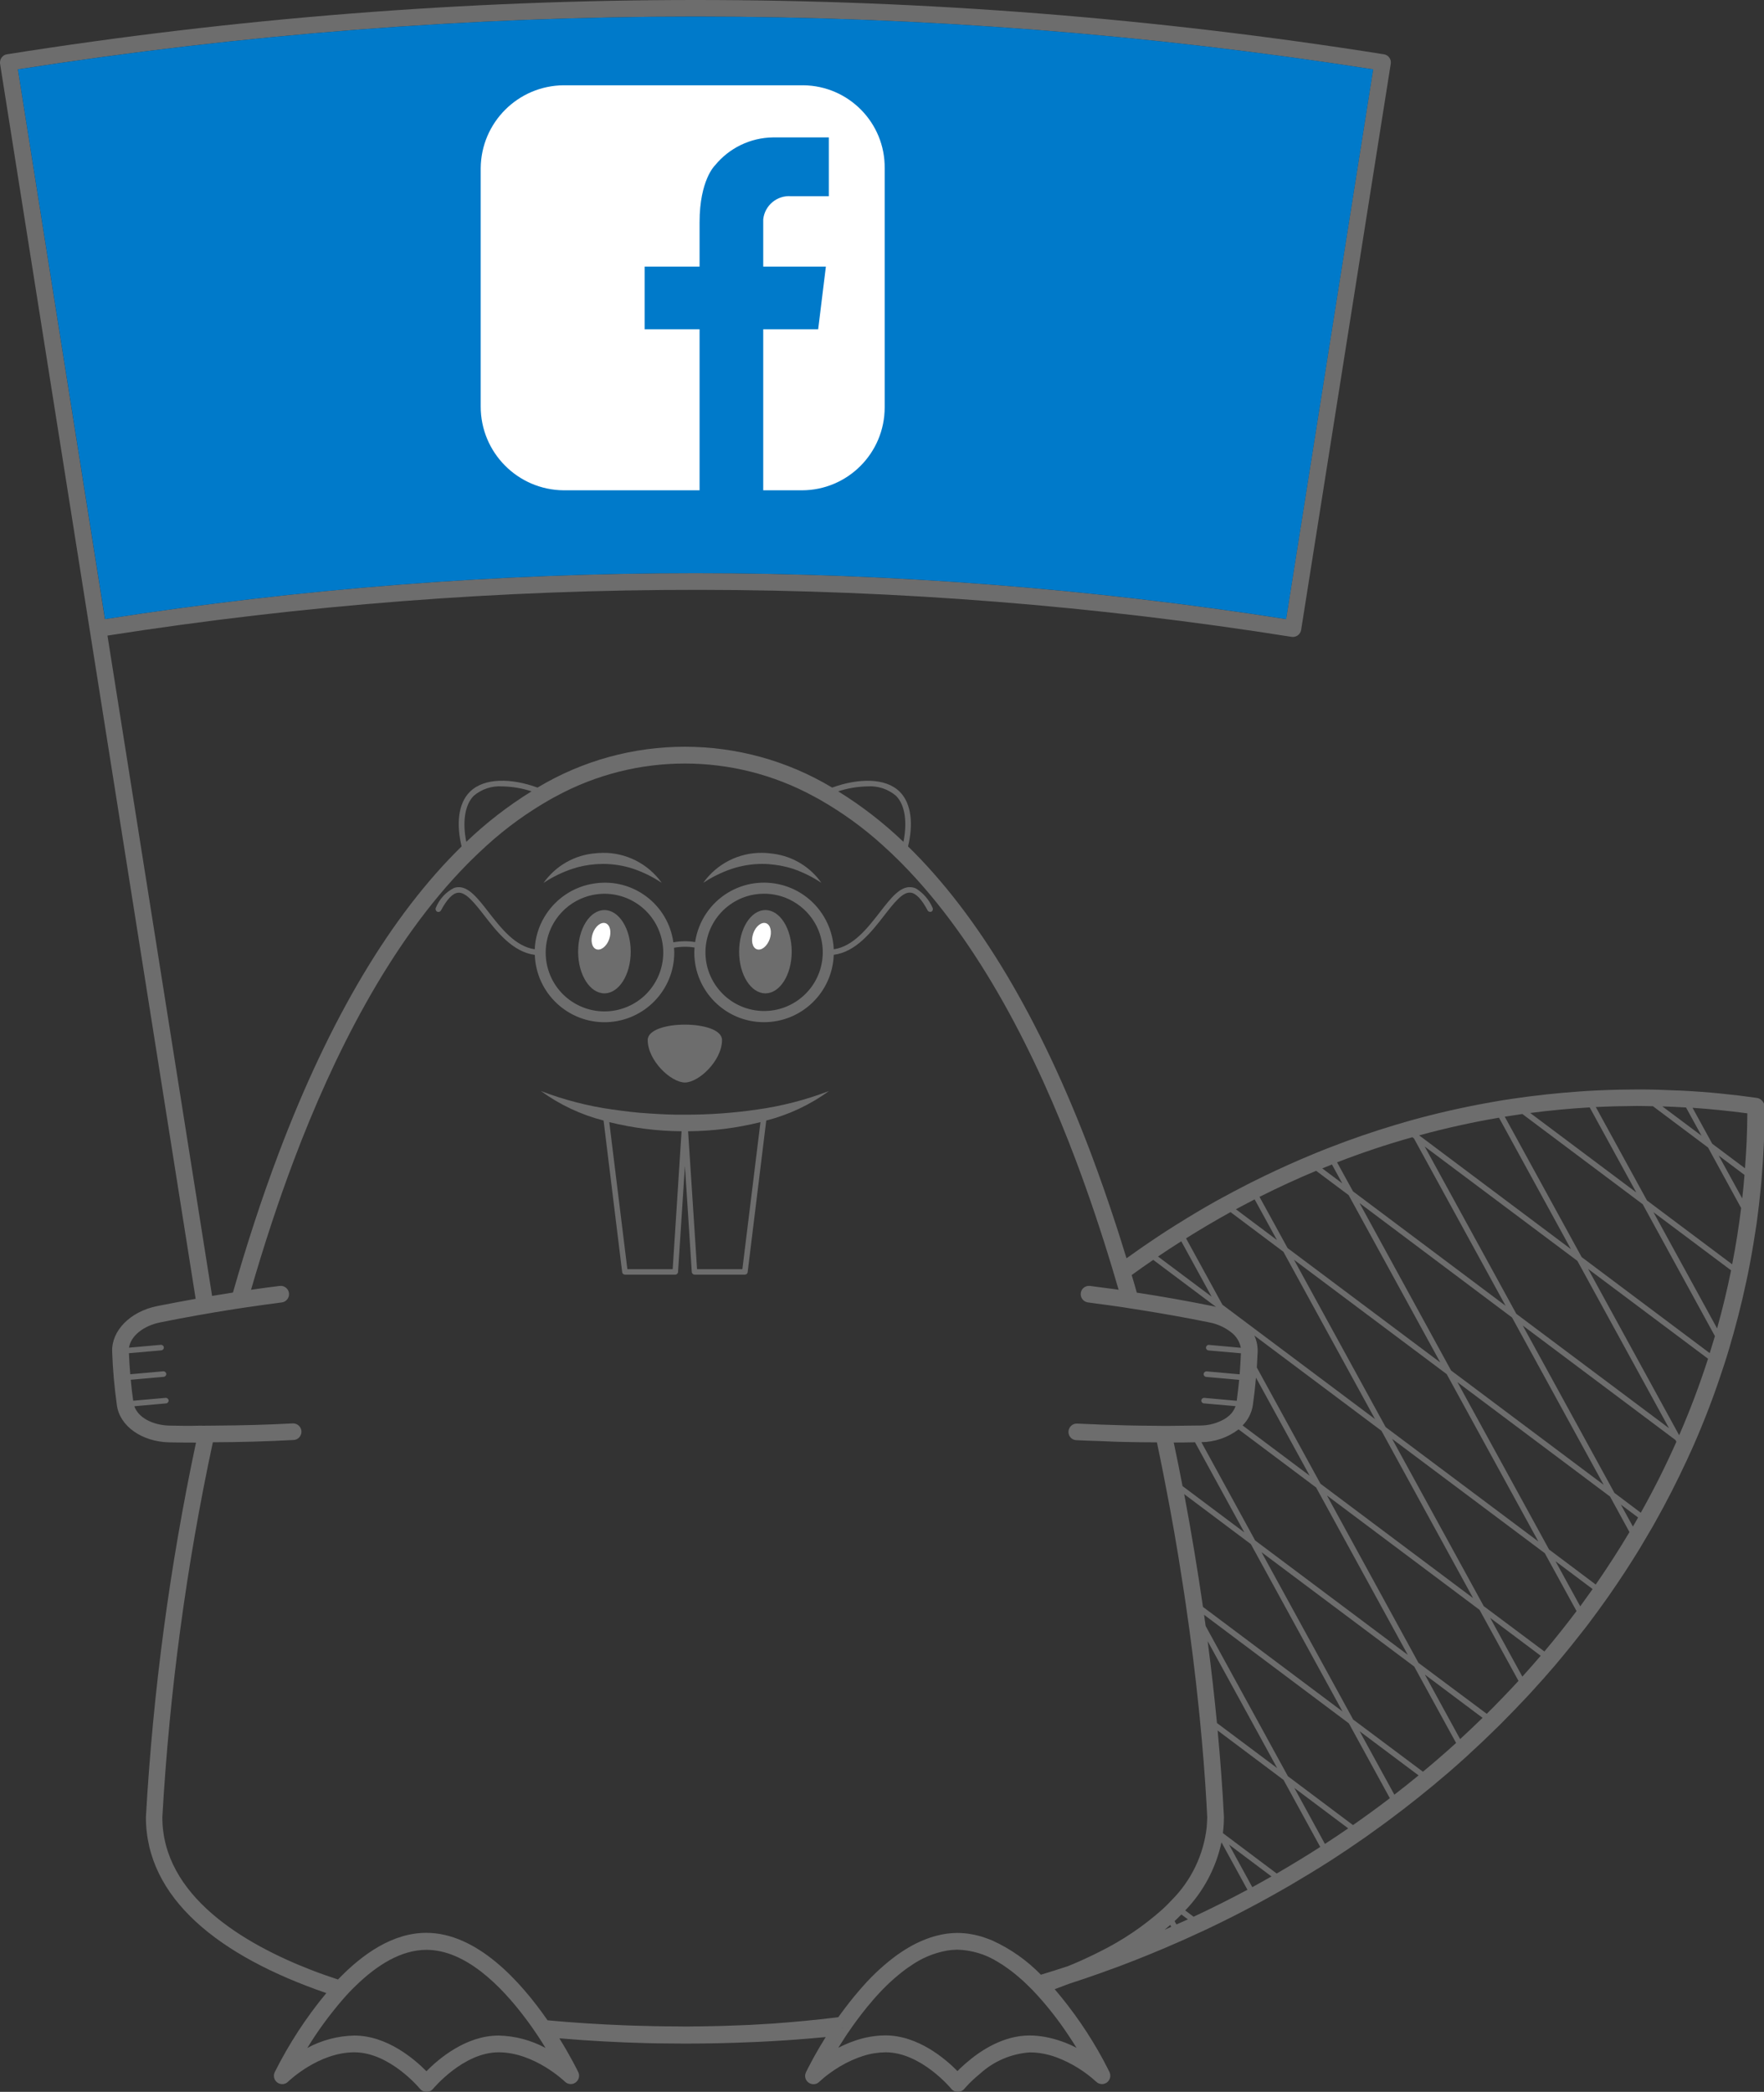
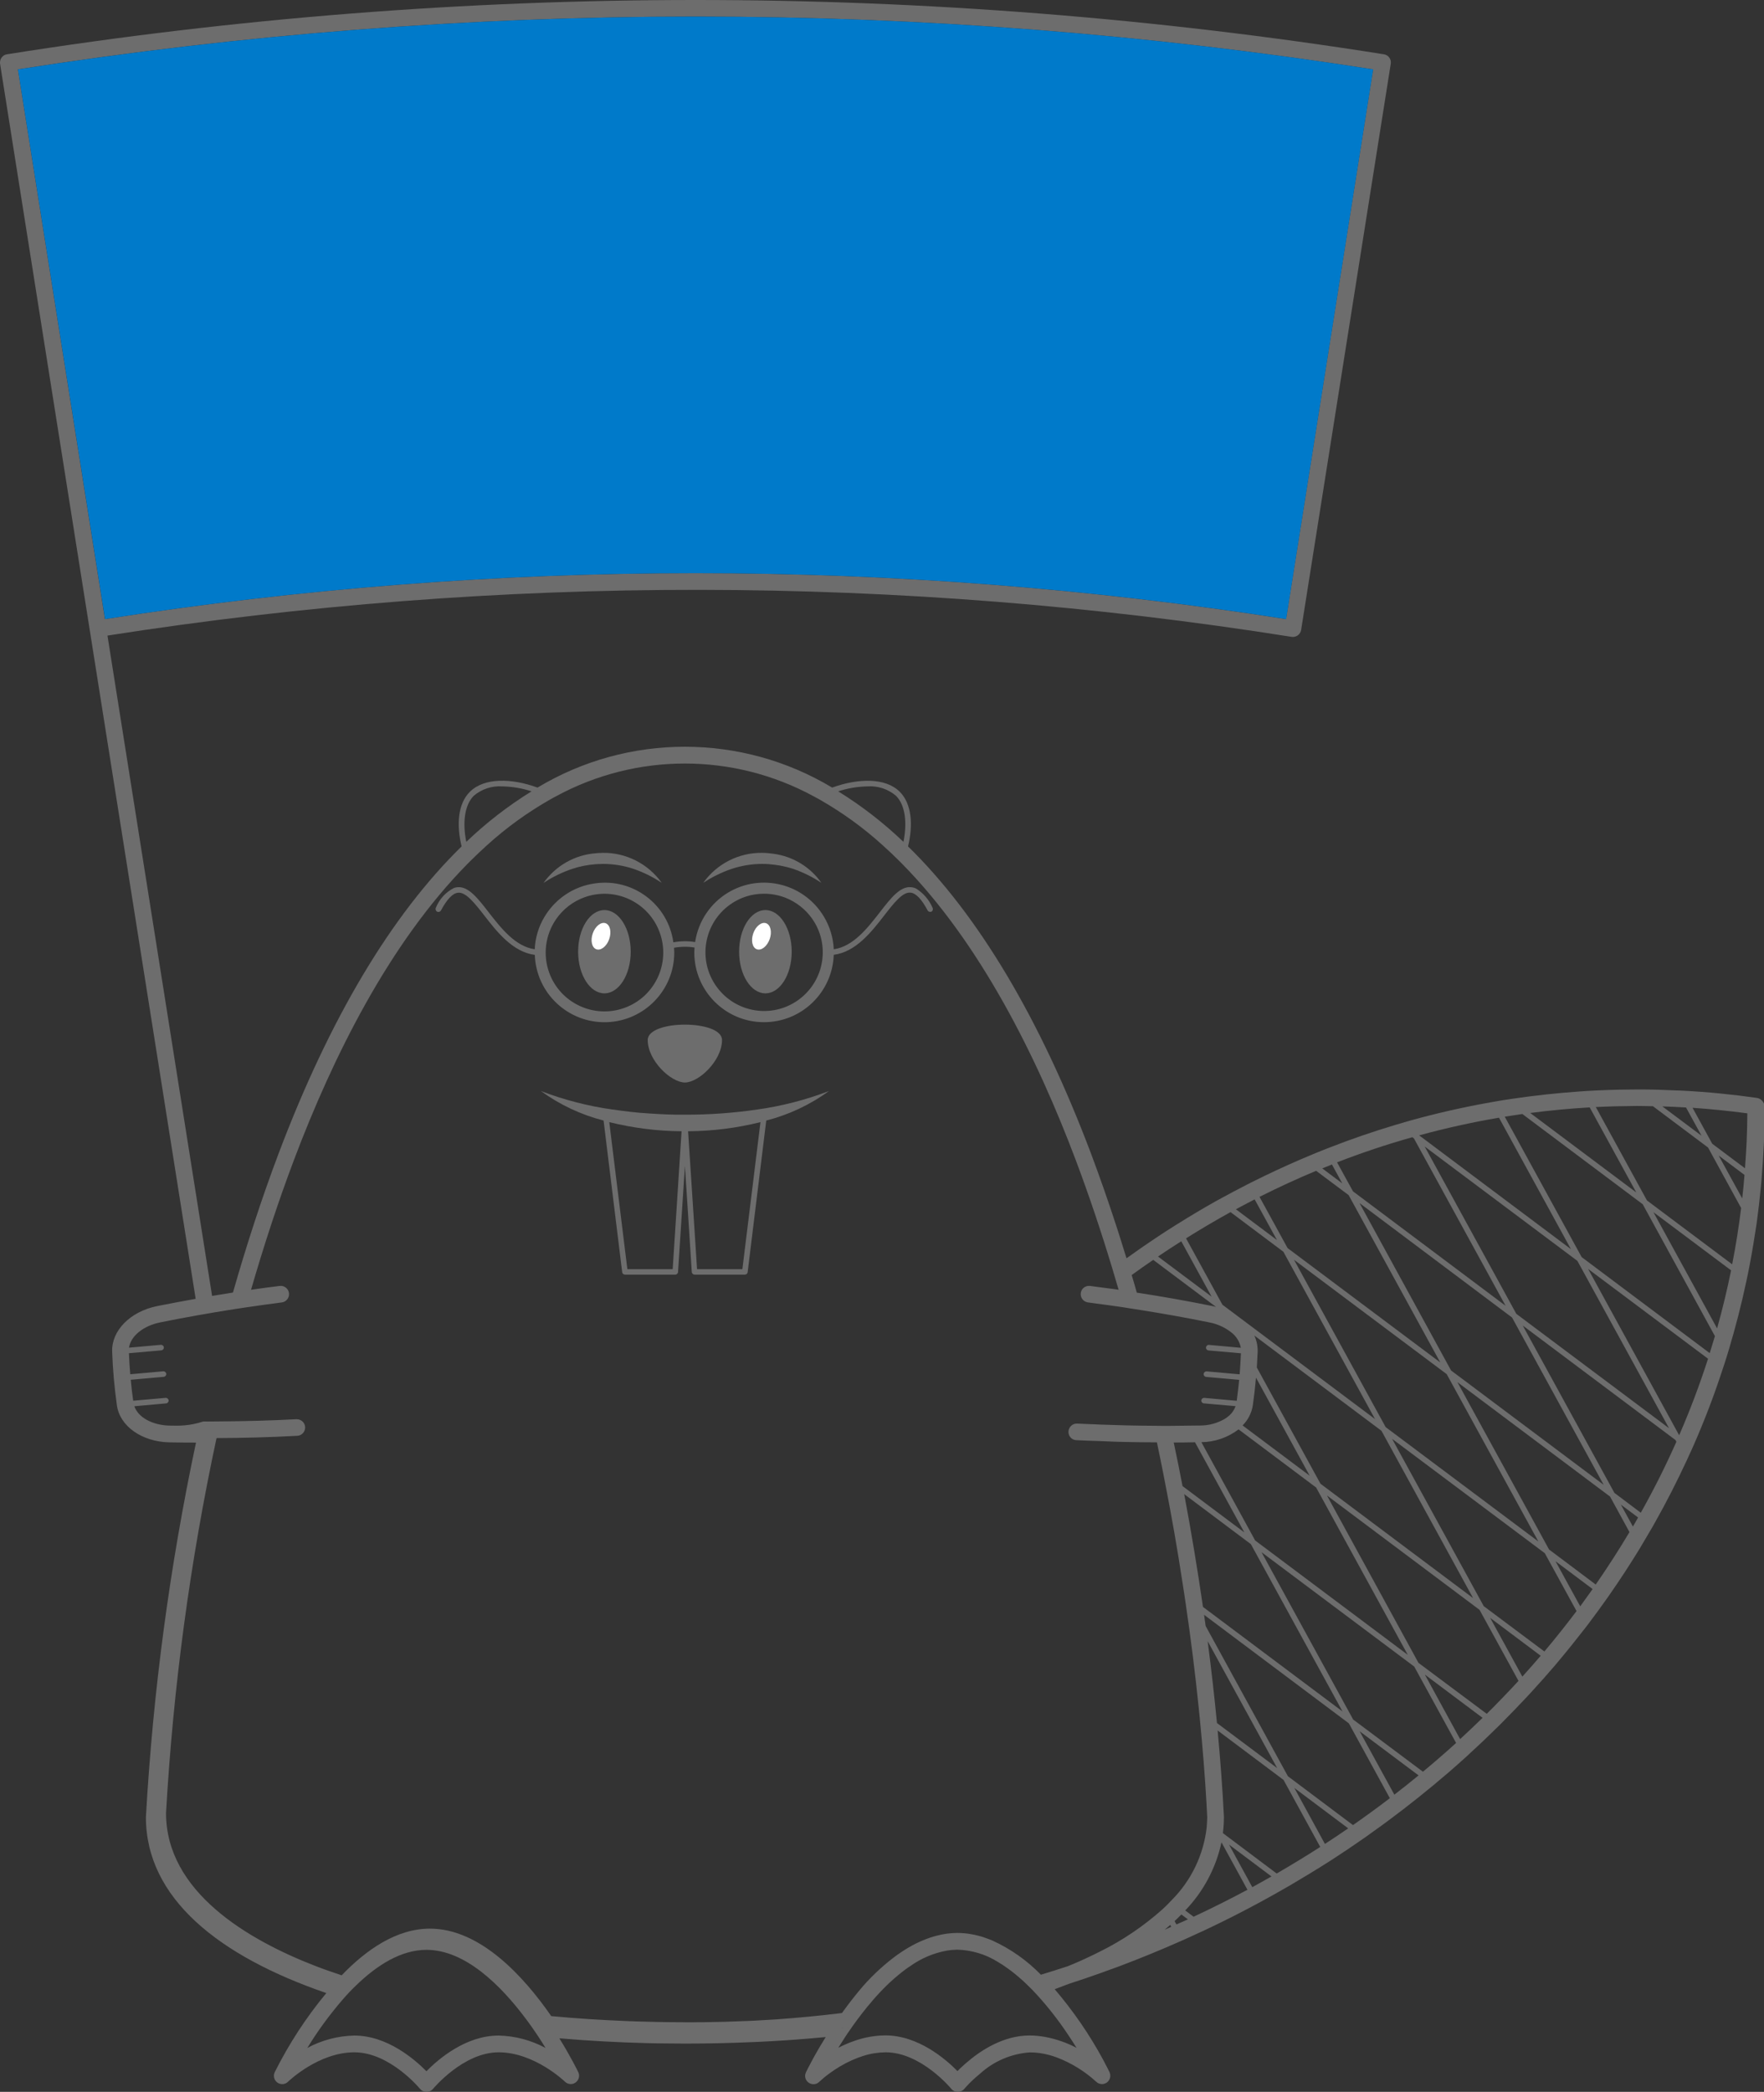
<svg xmlns="http://www.w3.org/2000/svg" version="1.1" id="Layer_1" x="0px" y="0px" viewBox="0 0 210.6 249.67" style="enable-background:new 0 0 210.6 249.67;" xml:space="preserve">
  <rect x="0" y="0" width="210.6" height="249.67" fill="#333333" stroke="none" />
  <style type="text/css">
	.st0{fill:#6D6D6D;}
	.st1{fill:#FFFFFF;}
	.st2{fill:#007ACA;}
</style>
  <g id="Group_1644" transform="translate(-1389 -2765)">
    <g id="Group_1643" transform="translate(1389 2765)">
      <g id="Group_1642" transform="translate(0 0)">
-         <path id="Path_9008" class="st0" d="M209.75,131.04c-2.93-0.42-5.87-0.71-8.8-0.86c-0.26-0.02-0.52-0.02-0.77-0.03     c-1.48-0.07-2.95-0.12-4.43-0.12c-0.36,0-0.73,0.01-1.09,0.01c-1.73,0.01-3.47,0.07-5.2,0.17c-0.24,0.02-0.48,0.03-0.73,0.05     c-2.78,0.19-5.55,0.49-8.3,0.9c-0.31,0.05-0.61,0.09-0.92,0.14s-0.59,0.1-0.88,0.15c-0.23,0.04-0.46,0.08-0.69,0.12     c-3.21,0.57-6.4,1.29-9.56,2.17c-0.22,0.06-0.44,0.12-0.65,0.19c-0.1,0.03-0.21,0.06-0.31,0.09c-0.26,0.08-0.53,0.16-0.79,0.23     c-2.68,0.8-5.34,1.71-7.96,2.74c-0.21,0.08-0.42,0.16-0.62,0.24c-0.68,0.27-1.36,0.55-2.04,0.84c-0.24,0.1-0.47,0.2-0.71,0.3     c-1.98,0.85-3.94,1.77-5.88,2.74c-0.2,0.1-0.39,0.2-0.59,0.3c-1.02,0.52-2.03,1.06-3.04,1.61c-0.21,0.12-0.43,0.23-0.64,0.35     c-1.52,0.85-3.03,1.75-4.53,2.69c-0.19,0.12-0.38,0.23-0.56,0.35c-1.18,0.74-2.34,1.52-3.5,2.31l-0.57,0.4     c-0.5,0.35-1,0.7-1.5,1.06c-0.29-0.95-0.59-1.9-0.89-2.85c-0.12-0.36-0.23-0.72-0.35-1.08c-0.94-2.88-1.93-5.73-2.98-8.52     c-6.12-16.22-13.49-28.53-21.86-36.71c0.62-2.58,0.44-5.08-0.98-6.51c-1.71-1.72-4.99-1.63-8.08-0.51     c-10.83-6.5-24.36-6.5-35.18,0c-3.09-1.13-6.36-1.21-8.08,0.51c-1.43,1.42-1.61,3.93-0.98,6.51     c-8.37,8.18-15.74,20.48-21.87,36.71c-2.02,5.36-3.82,10.91-5.43,16.54c-0.83,0.13-1.66,0.26-2.49,0.4L12.83,75.86     c46.84-7.33,94.54-7.28,141.37,0.15c0.05,0.01,0.1,0.01,0.16,0.01c0.49,0,0.9-0.36,0.98-0.84l10.7-67.57     c0.09-0.54-0.28-1.05-0.82-1.13c0,0,0,0,0,0c-54.45-8.64-109.92-8.64-164.38,0C0.77,6.49,0.7,6.51,0.64,6.53     C0.6,6.54,0.57,6.56,0.53,6.58C0.51,6.59,0.49,6.6,0.47,6.61C0.43,6.64,0.4,6.66,0.37,6.69C0.35,6.71,0.33,6.72,0.32,6.73     c-0.03,0.03-0.06,0.06-0.09,0.1C0.22,6.85,0.2,6.86,0.19,6.88S0.17,6.91,0.16,6.92C0.14,6.96,0.11,7,0.09,7.04     C0.08,7.06,0.08,7.08,0.07,7.09C0.05,7.14,0.04,7.18,0.03,7.22C0.02,7.25,0.02,7.27,0.02,7.29C0.01,7.33,0,7.37,0,7.42     c0,0.07,0,0.13,0.01,0.2l23.35,147.4c-1.54,0.28-3.09,0.56-4.62,0.87c-3.19,0.65-5.44,2.93-5.35,5.43     c0.04,1.15,0.11,2.2,0.2,3.22s0.21,2.08,0.37,3.21c0.35,2.47,2.97,4.32,6.23,4.4c1.07,0.02,2.14,0.03,3.21,0.03     c-3.13,14.73-5.13,29.67-5.98,44.7c0,9.68,8.7,16.59,21.54,21c-2.41,2.9-4.47,6.07-6.16,9.44c-0.24,0.49-0.03,1.09,0.46,1.33     c0.38,0.18,0.83,0.11,1.13-0.19c0.04-0.04,3.62-3.51,7.92-3.51c4.22,0,7.81,4.32,7.84,4.37c0.35,0.42,0.98,0.48,1.41,0.13     c0.05-0.04,0.09-0.08,0.13-0.13c0.04-0.04,3.62-4.37,7.84-4.37c4.27,0,7.87,3.46,7.92,3.51c0.39,0.38,1.02,0.38,1.4-0.02     c0.29-0.3,0.37-0.75,0.19-1.12c-0.1-0.21-0.91-1.86-2.26-4.04c3.49,0.3,7.05,0.49,10.62,0.58c0.35,0.01,0.7,0.02,1.06,0.02h0.08     l0.68,0.01c0.86,0.01,1.71,0.02,2.57,0.02c2.7,0,5.41-0.06,8.09-0.18l0.74-0.03c1.05-0.05,2.11-0.11,3.15-0.18     c0.34-0.02,0.67-0.05,1.01-0.07c1.27-0.09,2.54-0.2,3.8-0.32c-0.51,0.82-0.95,1.56-1.3,2.19c-0.12,0.21-0.22,0.4-0.32,0.59     c-0.43,0.79-0.69,1.32-0.74,1.43c-0.24,0.49-0.03,1.09,0.47,1.32c0.38,0.18,0.83,0.11,1.12-0.19c0.39-0.36,0.8-0.7,1.23-1.01     c0.18-0.13,0.36-0.26,0.57-0.4c0.88-0.59,1.82-1.08,2.81-1.46c0.21-0.08,0.42-0.15,0.64-0.22c0.87-0.28,1.77-0.42,2.68-0.43     c4.22,0,7.81,4.32,7.84,4.37c0.35,0.42,0.98,0.48,1.41,0.13c0.05-0.04,0.09-0.08,0.13-0.13c0.01-0.01,0.2-0.24,0.53-0.58     c0.14-0.15,0.3-0.3,0.49-0.48c0.11-0.11,0.23-0.22,0.36-0.33c0.16-0.14,0.33-0.29,0.52-0.44c1.64-1.49,3.74-2.38,5.94-2.53     c0.77,0,1.54,0.11,2.29,0.31c0.31,0.08,0.62,0.18,0.91,0.29c1.74,0.66,3.34,1.65,4.71,2.9c0.39,0.38,1.02,0.38,1.4-0.01     c0.29-0.3,0.37-0.75,0.19-1.13l-0.03-0.07c-0.09-0.18-0.33-0.66-0.7-1.36c-1.63-3.02-3.58-5.86-5.81-8.47     c0.57-0.21,1.13-0.42,1.69-0.64c1.27-0.41,2.54-0.84,3.8-1.29c0.21-0.08,0.42-0.16,0.63-0.23c0.28-0.1,0.55-0.2,0.83-0.3     c0.25-0.09,0.49-0.18,0.74-0.27c2.45-0.92,4.86-1.91,7.24-2.96l0.61-0.27c0.74-0.33,1.47-0.67,2.21-1.01l0.68-0.32     c1.89-0.9,3.75-1.84,5.59-2.83c0.19-0.1,0.39-0.2,0.58-0.31c1.03-0.56,2.05-1.13,3.07-1.72c0.21-0.12,0.41-0.24,0.62-0.36     c1.5-0.88,2.98-1.78,4.44-2.71c0.19-0.12,0.37-0.24,0.56-0.36c1.18-0.76,2.34-1.55,3.49-2.35c0.19-0.13,0.39-0.26,0.57-0.4     c1.25-0.88,2.48-1.78,3.69-2.71c0.18-0.14,0.35-0.27,0.53-0.4c1.2-0.92,2.39-1.87,3.56-2.84c0.18-0.14,0.35-0.29,0.52-0.44     c0.44-0.37,0.88-0.73,1.31-1.1c0.67-0.58,1.34-1.17,1.99-1.76c0.17-0.15,0.34-0.3,0.5-0.46c1.13-1.03,2.23-2.07,3.3-3.13     c0.16-0.16,0.32-0.31,0.48-0.47c1.09-1.09,2.15-2.19,3.19-3.3c0.16-0.17,0.32-0.34,0.47-0.51c0.95-1.03,1.88-2.08,2.78-3.13     c0.14-0.17,0.28-0.34,0.43-0.51c1.13-1.35,2.23-2.72,3.3-4.1c0.15-0.19,0.29-0.39,0.44-0.58c0.69-0.92,1.37-1.84,2.03-2.78     c0.13-0.18,0.26-0.36,0.38-0.54c1.24-1.78,2.42-3.59,3.55-5.43c0.13-0.22,0.26-0.44,0.39-0.66c0.38-0.63,0.75-1.26,1.12-1.9     c0.11-0.19,0.22-0.39,0.33-0.58c1.39-2.46,2.66-4.96,3.84-7.5c0.11-0.25,0.23-0.5,0.34-0.75c0.05-0.1,0.09-0.2,0.14-0.3     c0.09-0.21,0.19-0.41,0.28-0.62c1.32-3,2.49-6.05,3.5-9.16c0.07-0.22,0.15-0.44,0.22-0.66c0.09-0.28,0.18-0.57,0.27-0.85     c0.09-0.3,0.18-0.59,0.27-0.89c0.8-2.67,1.49-5.36,2.07-8.09c0.05-0.24,0.1-0.47,0.15-0.71c0.35-1.7,0.65-3.4,0.91-5.12     c0.05-0.36,0.11-0.72,0.17-1.08c0.2-1.46,0.37-2.93,0.51-4.4c0.03-0.26,0.05-0.51,0.07-0.77c0.25-2.92,0.38-5.87,0.39-8.83     C210.61,131.54,210.25,131.11,209.75,131.04z M163.93,8.28l-10.39,65.61c-46.72-7.31-94.29-7.31-141.01,0L2.14,8.28     C55.74-0.12,110.33-0.12,163.93,8.28z M208.33,139.44l-3.91-2.93l-2.35-4.29c2.18,0.15,4.36,0.37,6.54,0.66     C208.6,135.08,208.5,137.27,208.33,139.44L208.33,139.44z M208,143.04l-2.81-5.12l3.08,2.31     C208.2,141.17,208.11,142.1,208,143.04L208,143.04z M139.05,230.32c0.23-0.19,0.45-0.38,0.66-0.57l0.12,0.22     C139.58,230.08,139.32,230.2,139.05,230.32L139.05,230.32z M140.23,229.29c0.28-0.26,0.55-0.52,0.81-0.79l0.78,0.58     c-0.45,0.21-0.91,0.41-1.37,0.61L140.23,229.29z M141.5,228.02c2.17-2.25,3.67-5.07,4.33-8.13l3.1,5.66     c-2.11,1.13-4.25,2.2-6.43,3.22L141.5,228.02z M146.73,220.16l5.07,3.8c-0.76,0.43-1.52,0.86-2.29,1.28L146.73,220.16z      M146,218.79c0.08-0.64,0.12-1.28,0.12-1.92c0-0.02,0-0.03,0-0.05c-0.16-3.19-0.41-6.63-0.75-10.28l7.87,5.9l4.38,8     c-1.71,1.1-3.44,2.15-5.2,3.17L146,218.79z M145.29,205.65c-0.3-3.13-0.67-6.39-1.11-9.77l8.3,15.15L145.29,205.65z      M154.53,213.4l6.43,4.82c-0.92,0.63-1.84,1.25-2.78,1.86L154.53,213.4z M153.76,212l-9.82-17.93c-0.06-0.45-0.12-0.89-0.19-1.34     l17.29,12.96l4.89,8.93c-1.44,1.1-2.91,2.17-4.4,3.21L153.76,212z M143.62,191.79c-0.63-4.36-1.38-8.87-2.24-13.46l7.96,5.97     l10.94,19.97L143.62,191.79z M162.32,206.63l7.04,5.27c-0.95,0.78-1.91,1.55-2.89,2.3L162.32,206.63z M161.55,205.23     l-10.94-19.97l18.23,13.65l5,9.12c-0.76,0.69-1.53,1.37-2.31,2.04c-0.54,0.47-1.1,0.93-1.65,1.39L161.55,205.23z M170.11,199.87     l6.89,5.16c-0.88,0.86-1.77,1.7-2.68,2.54L170.11,199.87z M169.35,198.47l-10.93-19.98l18.22,13.65l4.65,8.48     c-1.23,1.33-2.49,2.64-3.79,3.93L169.35,198.47z M188.32,150.49l10.94,19.97l-18.23-13.65l-10.94-19.97L188.32,150.49z      M169.43,135.51c3.15-0.86,6.32-1.56,9.53-2.11l8.59,15.69L169.43,135.51z M168.81,135.88l10.94,19.97l-18.22-13.66l-1.9-3.46     c2.96-1.15,5.96-2.15,8.99-3L168.81,135.88z M180.52,157.25l10.94,19.97l-18.22-13.65l-10.93-19.98L180.52,157.25z      M160.25,141.24l-2.39-1.79c0.39-0.16,0.77-0.31,1.16-0.46L160.25,141.24z M161.01,142.64l10.94,19.97l-18.23-13.65l-3.35-6.11     c2.23-1.12,4.48-2.16,6.76-3.11L161.01,142.64z M172.72,164.01l10.94,19.97l-18.23-13.65l-10.94-19.97L172.72,164.01z      M152.45,148l-4.9-3.67c0.74-0.4,1.49-0.79,2.24-1.18L152.45,148z M153.22,149.4l10.94,19.97l-18.22-13.65l-4.34-7.92     c1.75-1.1,3.52-2.14,5.31-3.13L153.22,149.4z M144.65,154.76l-6.4-4.79c0.92-0.62,1.84-1.23,2.78-1.82L144.65,154.76z      M149.75,159.4l15.18,11.37l10.94,19.97l-18.22-13.65l-7.6-13.87c0.04-0.61,0.07-1.24,0.1-1.91     C150.16,160.65,150.03,160,149.75,159.4L149.75,159.4z M177.91,193.1l6.03,4.52c-0.72,0.84-1.45,1.67-2.19,2.49L177.91,193.1z      M177.14,191.7l-10.94-19.97l18.23,13.65l3.79,6.91c-1.23,1.63-2.51,3.24-3.84,4.82L177.14,191.7z M185.71,186.34l4.43,3.32     c-0.49,0.69-0.98,1.37-1.48,2.06L185.71,186.34z M184.94,184.94L174,164.97l18.22,13.65l2.32,4.24     c-1.26,2.12-2.61,4.21-4.03,6.26L184.94,184.94z M193.51,179.58l2.06,1.54c-0.21,0.36-0.41,0.72-0.62,1.08L193.51,179.58z      M192.74,178.18l-10.94-19.97l18.23,13.66l0.11,0.21c-1.28,2.88-2.69,5.7-4.25,8.47L192.74,178.18z M200.47,171.3l-10.87-19.85     l14.32,10.72C202.92,165.26,201.78,168.31,200.47,171.3L200.47,171.3z M188.83,150.04l-9.18-16.76c0.7-0.11,1.4-0.22,2.1-0.32     l14.37,10.77l8.62,15.74c-0.2,0.68-0.41,1.36-0.62,2.03L188.83,150.04z M182.69,132.84c2.36-0.31,4.72-0.53,7.1-0.67l5.56,10.15     L182.69,132.84z M197.4,144.68l9.27,6.94c-0.47,2.33-1.03,4.64-1.67,6.93L197.4,144.68z M196.63,143.28l-6.11-11.15     c1.63-0.08,3.27-0.12,4.91-0.13c0.64,0,1.27,0.02,1.91,0.03l6.58,4.93l3.95,7.22c-0.28,2.26-0.63,4.5-1.07,6.72L196.63,143.28z      M198.46,132.05c0.94,0.03,1.89,0.08,2.83,0.13l1.85,3.37L198.46,132.05z M135.11,152.18c0.85-0.62,1.71-1.22,2.57-1.81     l7.49,5.61c-0.12-0.03-0.25-0.06-0.38-0.09c-3.02-0.61-6.05-1.15-9.07-1.61C135.52,153.57,135.32,152.87,135.11,152.18     L135.11,152.18z M149.57,167.74c0.16-1.13,0.28-2.17,0.37-3.21c0-0.03,0.01-0.07,0.01-0.1l6.41,11.7l-8.01-6     C149,169.48,149.43,168.64,149.57,167.74L149.57,167.74z M157.13,177.54l10.94,19.97l-18.22-13.65l-6.42-11.73     c1.61-0.02,3.17-0.56,4.44-1.53L157.13,177.54z M148.56,182.9l-7.38-5.53c-0.33-1.73-0.68-3.46-1.05-5.2     c0.85,0,1.69-0.01,2.54-0.03L148.56,182.9z M103.55,93.86c1.24-0.09,2.47,0.31,3.42,1.12c1.12,1.12,1.35,3.22,0.89,5.5     c-2.38-2.28-4.99-4.3-7.79-6.03C101.2,94.08,102.37,93.88,103.55,93.86L103.55,93.86z M56.56,94.98c0.95-0.8,2.17-1.21,3.42-1.12     c1.18,0.02,2.36,0.22,3.48,0.59c-2.8,1.73-5.41,3.75-7.79,6.03C55.21,98.2,55.45,96.1,56.56,94.98L56.56,94.98z M20.24,170.15     c-2.08-0.05-3.76-1-4.2-2.31l3.79-0.34c0.18-0.02,0.32-0.18,0.3-0.36c0,0,0,0,0,0c-0.02-0.18-0.18-0.31-0.36-0.3l-3.87,0.34     c-0.12-0.87-0.22-1.69-0.29-2.5l3.94-0.35c0.18-0.02,0.32-0.18,0.3-0.36c-0.02-0.18-0.18-0.31-0.36-0.3l-3.94,0.35     c-0.07-0.8-0.12-1.63-0.16-2.51l3.87-0.34c0.18-0.02,0.32-0.18,0.3-0.36c-0.02-0.18-0.18-0.31-0.36-0.3l-3.8,0.34     c0.2-1.37,1.69-2.61,3.74-3.02c1.51-0.31,3.03-0.59,4.54-0.86c0.65-0.12,1.3-0.23,1.96-0.34c0.53-0.09,1.06-0.18,1.59-0.26     c0.36-0.06,0.72-0.11,1.08-0.17s0.71-0.11,1.07-0.16c1.43-0.21,2.85-0.41,4.26-0.59c0.54-0.07,0.93-0.56,0.86-1.11     c-0.07-0.54-0.56-0.93-1.11-0.86c-1.13,0.14-2.27,0.29-3.42,0.46c1.53-5.28,3.23-10.48,5.13-15.51     c4.63-12.26,11.37-25.85,20.69-35.3c0.17-0.17,0.33-0.34,0.5-0.5c0.6-0.59,1.21-1.17,1.83-1.73c2.32-2.11,4.87-3.95,7.6-5.5     c0.22-0.13,0.45-0.25,0.68-0.37c9.58-5.2,21.14-5.2,30.72,0c0.23,0.12,0.45,0.24,0.68,0.37c2.73,1.55,5.28,3.39,7.6,5.5     c0.62,0.56,1.23,1.13,1.83,1.73c0.17,0.17,0.33,0.34,0.5,0.5c9.32,9.46,16.07,23.05,20.69,35.3c1.59,4.22,3.05,8.57,4.38,12.98     c0.07,0.22,0.13,0.45,0.2,0.67s0.14,0.46,0.2,0.68s0.14,0.45,0.2,0.68l0.15,0.5l-0.11-0.02c-0.2-0.03-0.39-0.05-0.58-0.08     l-0.23-0.03l-0.69-0.09c-0.31-0.04-0.61-0.08-0.92-0.12s-0.59-0.08-0.89-0.12c-0.01,0-0.02,0-0.03,0     c-0.53-0.05-1.01,0.33-1.07,0.86v0.01c-0.06,0.5,0.27,0.97,0.77,1.08c0.03,0.01,0.07,0.02,0.1,0.02     c0.26,0.03,0.53,0.07,0.79,0.11c1.04,0.13,2.09,0.28,3.14,0.43c0.11,0.02,0.22,0.03,0.33,0.05c0.16,0.02,0.33,0.05,0.49,0.08     l0.58,0.09c0.36,0.06,0.72,0.11,1.08,0.17c2.7,0.43,5.4,0.91,8.09,1.46c0.94,0.18,1.82,0.58,2.58,1.17     c0.6,0.45,1.02,1.11,1.16,1.85l-0.15-0.01l-3.65-0.33c-0.18-0.02-0.34,0.12-0.36,0.3c-0.02,0.18,0.12,0.34,0.3,0.36l0,0     l3.87,0.34c-0.04,0.88-0.09,1.71-0.15,2.51l-3.94-0.35c-0.18-0.01-0.34,0.12-0.36,0.3c-0.02,0.18,0.12,0.34,0.3,0.36l3.94,0.35     c-0.08,0.8-0.17,1.63-0.29,2.5l-3.67-0.33l-0.2-0.02c-0.18-0.01-0.34,0.12-0.36,0.3c-0.01,0.18,0.12,0.34,0.3,0.36h0.02     l1.25,0.11l2.52,0.22c-0.15,0.43-0.4,0.81-0.74,1.11c-0.17,0.15-0.36,0.29-0.55,0.41c-0.88,0.51-1.89,0.79-2.91,0.79     c-0.32,0.01-0.64,0.01-0.96,0.01c-0.25,0-0.5,0.01-0.75,0.01c-0.63,0.01-1.26,0.02-1.88,0.02c-0.34,0-0.68,0-1.03,0     s-0.67,0-1.01-0.01c-2.1-0.01-4.19-0.06-6.27-0.14l-0.65-0.03l-0.53-0.02l-0.24-0.01c-0.46-0.02-0.92-0.04-1.38-0.06     c-0.55-0.03-1.01,0.39-1.05,0.94c-0.03,0.55,0.39,1.02,0.94,1.04c0.86,0.05,1.73,0.07,2.6,0.1c0.26,0.01,0.51,0.02,0.77,0.03     c0.39,0.01,0.77,0.03,1.16,0.05s0.77,0.02,1.15,0.03c1.31,0.03,2.62,0.05,3.94,0.05c0.24,1.15,0.48,2.29,0.7,3.42     c0.07,0.32,0.13,0.65,0.19,0.97c0.84,4.25,1.57,8.43,2.19,12.51c0.05,0.34,0.11,0.68,0.16,1.03c0.04,0.29,0.09,0.58,0.13,0.88     l0.01,0.05c0.67,4.51,1.21,8.87,1.63,13c0.03,0.3,0.06,0.6,0.09,0.89c0.36,3.65,0.64,7.12,0.82,10.34     c0.03,0.52,0.06,1.03,0.08,1.53c0,0.03,0,0.07,0.01,0.1c0,0.16-0.01,0.32-0.02,0.48c-0.01,0.27-0.03,0.53-0.05,0.79     c-0.38,3.27-1.85,6.32-4.18,8.65c-0.15,0.16-0.31,0.32-0.46,0.48c-0.06,0.06-0.13,0.12-0.19,0.19c-0.16,0.16-0.33,0.32-0.5,0.47     c-2.25,2-4.76,3.69-7.46,5.02c-0.14,0.07-0.28,0.14-0.42,0.21c-0.08,0.04-0.16,0.08-0.24,0.12l-0.36,0.17     c-0.93,0.45-1.86,0.86-2.78,1.23c-1.06,0.35-2.13,0.68-3.2,1.01c-1.65-1.7-3.61-3.08-5.77-4.07c-0.31-0.13-0.63-0.25-0.95-0.36     c-1.05-0.36-2.15-0.55-3.25-0.56c-0.82,0.01-1.63,0.11-2.42,0.32c-0.27,0.07-0.53,0.14-0.8,0.23c-1.19,0.4-2.32,0.97-3.37,1.67     c-0.19,0.12-0.37,0.24-0.55,0.37c-1.5,1.09-2.87,2.34-4.1,3.73c-0.15,0.17-0.3,0.33-0.44,0.5c-0.83,0.96-1.6,1.95-2.3,2.91     l-0.24,0.33l-0.31,0.04c-2.49,0.3-5,0.54-7.53,0.72c-0.34,0.02-0.68,0.04-1.02,0.06c-0.57,0.04-1.14,0.07-1.71,0.1l-0.73,0.03     c-1.76,0.08-3.53,0.13-5.3,0.15h-0.57c-0.22,0-0.44,0.01-0.67,0.01c-0.16,0-0.32,0-0.49,0h-0.18c-0.22,0-0.44,0-0.67-0.01     c-0.94,0-1.88-0.01-2.81-0.03c-0.26-0.01-0.51-0.01-0.77-0.02c-0.52-0.01-1.04-0.02-1.56-0.04c-0.39-0.01-0.77-0.03-1.16-0.04     c-3.16-0.12-6.24-0.32-9.23-0.6c-3.27-4.72-8.47-10.44-14.48-10.44c-3.98,0-7.59,2.5-10.54,5.57c-1.05-0.35-2.07-0.7-3.05-1.08     c-8.18-3.15-17.92-8.9-17.92-18.29c0.86-15.05,2.87-30.01,6.03-44.75c3.23-0.01,6.44-0.1,9.61-0.27     c0.55-0.01,0.98-0.47,0.97-1.01s-0.47-0.98-1.01-0.97c-0.02,0-0.04,0-0.06,0c-2.99,0.16-6.03,0.24-9.07,0.26     c-0.33,0-0.67,0.01-1.01,0.01s-0.68,0.01-1.02,0C22.63,170.19,21.44,170.18,20.24,170.15L20.24,170.15z M101.27,242.17l-0.1-0.17     h0.01L101.27,242.17z M100.81,242.71l-0.12-0.22L100.81,242.71L100.81,242.71z M100.47,242.08l0.42-0.05l-0.42,0.06     L100.47,242.08z M65.13,244.43c-1.73-0.93-3.65-1.44-5.61-1.48c-3.91,0-7.18,2.8-8.61,4.26c-1.43-1.45-4.7-4.26-8.61-4.26     c-1.96,0.04-3.89,0.55-5.61,1.48c1.27-2.08,2.72-4.05,4.32-5.89c0.23-0.26,0.46-0.52,0.7-0.77c0.26-0.28,0.53-0.54,0.8-0.8     c2.48-2.41,5.37-4.25,8.41-4.25c4.58,0,8.81,4.17,11.82,8.18c0.28,0.37,0.54,0.73,0.79,1.09s0.49,0.7,0.71,1.04     C64.56,243.51,64.86,243.98,65.13,244.43L65.13,244.43z M127.38,242.65c0.38,0.56,0.73,1.1,1.05,1.61     c0.03,0.05,0.07,0.11,0.1,0.16c-1.17-0.62-2.43-1.05-3.73-1.3c-0.27-0.05-0.54-0.09-0.82-0.12c-0.35-0.04-0.71-0.06-1.06-0.06     c-3.16,0-5.89,1.82-7.58,3.29c-0.08,0.07-0.15,0.14-0.23,0.2c-0.1,0.09-0.19,0.17-0.27,0.25s-0.16,0.15-0.23,0.21     c-0.11,0.1-0.21,0.21-0.3,0.3c-1.43-1.45-4.7-4.26-8.61-4.26c-1.24,0.01-2.48,0.23-3.65,0.64c-0.21,0.07-0.42,0.15-0.63,0.23     c-0.47,0.19-0.92,0.39-1.34,0.61c0.28-0.45,0.58-0.92,0.9-1.41l0.13-0.19l0.12-0.18l-0.25,0.03l0.26-0.04l0.16-0.24v0.01     c0.11-0.16,0.23-0.33,0.34-0.49l0.09-0.13c0.14-0.2,0.29-0.41,0.44-0.61c0.12-0.16,0.24-0.33,0.37-0.49     c0.06-0.08,0.13-0.17,0.19-0.25c0.44-0.57,0.9-1.14,1.38-1.69c0.15-0.17,0.29-0.33,0.44-0.5c1.05-1.17,2.2-2.24,3.46-3.18     c0.18-0.13,0.36-0.26,0.55-0.38c1.33-0.95,2.85-1.59,4.46-1.87c0.33-0.05,0.66-0.08,0.99-0.09c0.06,0,0.12-0.01,0.19-0.01     c1.71,0.05,3.38,0.55,4.83,1.46c0.4,0.23,0.79,0.49,1.17,0.77c0.62,0.44,1.2,0.92,1.77,1.43c0.08,0.07,0.15,0.14,0.23,0.21     c0.11,0.1,0.22,0.21,0.33,0.32c0.16,0.16,0.32,0.31,0.48,0.47l0.06,0.06c0.17,0.18,0.34,0.36,0.51,0.54l0.15,0.16     C125.12,239.54,126.31,241.06,127.38,242.65L127.38,242.65z" />
+         <path id="Path_9008" class="st0" d="M209.75,131.04c-2.93-0.42-5.87-0.71-8.8-0.86c-0.26-0.02-0.52-0.02-0.77-0.03     c-1.48-0.07-2.95-0.12-4.43-0.12c-0.36,0-0.73,0.01-1.09,0.01c-1.73,0.01-3.47,0.07-5.2,0.17c-0.24,0.02-0.48,0.03-0.73,0.05     c-2.78,0.19-5.55,0.49-8.3,0.9c-0.31,0.05-0.61,0.09-0.92,0.14s-0.59,0.1-0.88,0.15c-0.23,0.04-0.46,0.08-0.69,0.12     c-3.21,0.57-6.4,1.29-9.56,2.17c-0.22,0.06-0.44,0.12-0.65,0.19c-0.1,0.03-0.21,0.06-0.31,0.09c-0.26,0.08-0.53,0.16-0.79,0.23     c-2.68,0.8-5.34,1.71-7.96,2.74c-0.21,0.08-0.42,0.16-0.62,0.24c-0.68,0.27-1.36,0.55-2.04,0.84c-0.24,0.1-0.47,0.2-0.71,0.3     c-1.98,0.85-3.94,1.77-5.88,2.74c-0.2,0.1-0.39,0.2-0.59,0.3c-1.02,0.52-2.03,1.06-3.04,1.61c-0.21,0.12-0.43,0.23-0.64,0.35     c-1.52,0.85-3.03,1.75-4.53,2.69c-0.19,0.12-0.38,0.23-0.56,0.35c-1.18,0.74-2.34,1.52-3.5,2.31l-0.57,0.4     c-0.5,0.35-1,0.7-1.5,1.06c-0.29-0.95-0.59-1.9-0.89-2.85c-0.12-0.36-0.23-0.72-0.35-1.08c-0.94-2.88-1.93-5.73-2.98-8.52     c-6.12-16.22-13.49-28.53-21.86-36.71c0.62-2.58,0.44-5.08-0.98-6.51c-1.71-1.72-4.99-1.63-8.08-0.51     c-10.83-6.5-24.36-6.5-35.18,0c-3.09-1.13-6.36-1.21-8.08,0.51c-1.43,1.42-1.61,3.93-0.98,6.51     c-8.37,8.18-15.74,20.48-21.87,36.71c-2.02,5.36-3.82,10.91-5.43,16.54c-0.83,0.13-1.66,0.26-2.49,0.4L12.83,75.86     c46.84-7.33,94.54-7.28,141.37,0.15c0.05,0.01,0.1,0.01,0.16,0.01c0.49,0,0.9-0.36,0.98-0.84l10.7-67.57     c0.09-0.54-0.28-1.05-0.82-1.13c0,0,0,0,0,0c-54.45-8.64-109.92-8.64-164.38,0C0.77,6.49,0.7,6.51,0.64,6.53     C0.6,6.54,0.57,6.56,0.53,6.58C0.51,6.59,0.49,6.6,0.47,6.61C0.43,6.64,0.4,6.66,0.37,6.69C0.35,6.71,0.33,6.72,0.32,6.73     c-0.03,0.03-0.06,0.06-0.09,0.1C0.22,6.85,0.2,6.86,0.19,6.88S0.17,6.91,0.16,6.92C0.14,6.96,0.11,7,0.09,7.04     C0.08,7.06,0.08,7.08,0.07,7.09C0.05,7.14,0.04,7.18,0.03,7.22C0.02,7.25,0.02,7.27,0.02,7.29C0.01,7.33,0,7.37,0,7.42     c0,0.07,0,0.13,0.01,0.2l23.35,147.4c-1.54,0.28-3.09,0.56-4.62,0.87c-3.19,0.65-5.44,2.93-5.35,5.43     c0.04,1.15,0.11,2.2,0.2,3.22s0.21,2.08,0.37,3.21c0.35,2.47,2.97,4.32,6.23,4.4c1.07,0.02,2.14,0.03,3.21,0.03     c-3.13,14.73-5.13,29.67-5.98,44.7c0,9.68,8.7,16.59,21.54,21c-2.41,2.9-4.47,6.07-6.16,9.44c-0.24,0.49-0.03,1.09,0.46,1.33     c0.38,0.18,0.83,0.11,1.13-0.19c0.04-0.04,3.62-3.51,7.92-3.51c4.22,0,7.81,4.32,7.84,4.37c0.35,0.42,0.98,0.48,1.41,0.13     c0.05-0.04,0.09-0.08,0.13-0.13c0.04-0.04,3.62-4.37,7.84-4.37c4.27,0,7.87,3.46,7.92,3.51c0.39,0.38,1.02,0.38,1.4-0.02     c0.29-0.3,0.37-0.75,0.19-1.12c-0.1-0.21-0.91-1.86-2.26-4.04c3.49,0.3,7.05,0.49,10.62,0.58c0.35,0.01,0.7,0.02,1.06,0.02h0.08     l0.68,0.01c0.86,0.01,1.71,0.02,2.57,0.02c2.7,0,5.41-0.06,8.09-0.18l0.74-0.03c1.05-0.05,2.11-0.11,3.15-0.18     c0.34-0.02,0.67-0.05,1.01-0.07c1.27-0.09,2.54-0.2,3.8-0.32c-0.51,0.82-0.95,1.56-1.3,2.19c-0.12,0.21-0.22,0.4-0.32,0.59     c-0.43,0.79-0.69,1.32-0.74,1.43c-0.24,0.49-0.03,1.09,0.47,1.32c0.38,0.18,0.83,0.11,1.12-0.19c0.39-0.36,0.8-0.7,1.23-1.01     c0.18-0.13,0.36-0.26,0.57-0.4c0.88-0.59,1.82-1.08,2.81-1.46c0.21-0.08,0.42-0.15,0.64-0.22c0.87-0.28,1.77-0.42,2.68-0.43     c4.22,0,7.81,4.32,7.84,4.37c0.35,0.42,0.98,0.48,1.41,0.13c0.05-0.04,0.09-0.08,0.13-0.13c0.01-0.01,0.2-0.24,0.53-0.58     c0.14-0.15,0.3-0.3,0.49-0.48c0.11-0.11,0.23-0.22,0.36-0.33c0.16-0.14,0.33-0.29,0.52-0.44c1.64-1.49,3.74-2.38,5.94-2.53     c0.77,0,1.54,0.11,2.29,0.31c0.31,0.08,0.62,0.18,0.91,0.29c1.74,0.66,3.34,1.65,4.71,2.9c0.39,0.38,1.02,0.38,1.4-0.01     c0.29-0.3,0.37-0.75,0.19-1.13l-0.03-0.07c-0.09-0.18-0.33-0.66-0.7-1.36c-1.63-3.02-3.58-5.86-5.81-8.47     c0.57-0.21,1.13-0.42,1.69-0.64c1.27-0.41,2.54-0.84,3.8-1.29c0.21-0.08,0.42-0.16,0.63-0.23c0.28-0.1,0.55-0.2,0.83-0.3     c0.25-0.09,0.49-0.18,0.74-0.27c2.45-0.92,4.86-1.91,7.24-2.96l0.61-0.27c0.74-0.33,1.47-0.67,2.21-1.01l0.68-0.32     c1.89-0.9,3.75-1.84,5.59-2.83c0.19-0.1,0.39-0.2,0.58-0.31c1.03-0.56,2.05-1.13,3.07-1.72c0.21-0.12,0.41-0.24,0.62-0.36     c1.5-0.88,2.98-1.78,4.44-2.71c0.19-0.12,0.37-0.24,0.56-0.36c1.18-0.76,2.34-1.55,3.49-2.35c0.19-0.13,0.39-0.26,0.57-0.4     c1.25-0.88,2.48-1.78,3.69-2.71c0.18-0.14,0.35-0.27,0.53-0.4c1.2-0.92,2.39-1.87,3.56-2.84c0.18-0.14,0.35-0.29,0.52-0.44     c0.44-0.37,0.88-0.73,1.31-1.1c0.67-0.58,1.34-1.17,1.99-1.76c0.17-0.15,0.34-0.3,0.5-0.46c1.13-1.03,2.23-2.07,3.3-3.13     c0.16-0.16,0.32-0.31,0.48-0.47c1.09-1.09,2.15-2.19,3.19-3.3c0.16-0.17,0.32-0.34,0.47-0.51c0.95-1.03,1.88-2.08,2.78-3.13     c0.14-0.17,0.28-0.34,0.43-0.51c1.13-1.35,2.23-2.72,3.3-4.1c0.15-0.19,0.29-0.39,0.44-0.58c0.69-0.92,1.37-1.84,2.03-2.78     c0.13-0.18,0.26-0.36,0.38-0.54c1.24-1.78,2.42-3.59,3.55-5.43c0.13-0.22,0.26-0.44,0.39-0.66c0.38-0.63,0.75-1.26,1.12-1.9     c0.11-0.19,0.22-0.39,0.33-0.58c1.39-2.46,2.66-4.96,3.84-7.5c0.11-0.25,0.23-0.5,0.34-0.75c0.05-0.1,0.09-0.2,0.14-0.3     c0.09-0.21,0.19-0.41,0.28-0.62c1.32-3,2.49-6.05,3.5-9.16c0.07-0.22,0.15-0.44,0.22-0.66c0.09-0.28,0.18-0.57,0.27-0.85     c0.09-0.3,0.18-0.59,0.27-0.89c0.8-2.67,1.49-5.36,2.07-8.09c0.05-0.24,0.1-0.47,0.15-0.71c0.35-1.7,0.65-3.4,0.91-5.12     c0.05-0.36,0.11-0.72,0.17-1.08c0.2-1.46,0.37-2.93,0.51-4.4c0.03-0.26,0.05-0.51,0.07-0.77c0.25-2.92,0.38-5.87,0.39-8.83     C210.61,131.54,210.25,131.11,209.75,131.04z M163.93,8.28l-10.39,65.61c-46.72-7.31-94.29-7.31-141.01,0L2.14,8.28     C55.74-0.12,110.33-0.12,163.93,8.28z M208.33,139.44l-3.91-2.93l-2.35-4.29c2.18,0.15,4.36,0.37,6.54,0.66     C208.6,135.08,208.5,137.27,208.33,139.44L208.33,139.44z M208,143.04l-2.81-5.12l3.08,2.31     C208.2,141.17,208.11,142.1,208,143.04L208,143.04z M139.05,230.32c0.23-0.19,0.45-0.38,0.66-0.57l0.12,0.22     C139.58,230.08,139.32,230.2,139.05,230.32L139.05,230.32z M140.23,229.29c0.28-0.26,0.55-0.52,0.81-0.79l0.78,0.58     c-0.45,0.21-0.91,0.41-1.37,0.61L140.23,229.29z M141.5,228.02c2.17-2.25,3.67-5.07,4.33-8.13l3.1,5.66     c-2.11,1.13-4.25,2.2-6.43,3.22L141.5,228.02z M146.73,220.16l5.07,3.8c-0.76,0.43-1.52,0.86-2.29,1.28L146.73,220.16z      M146,218.79c0.08-0.64,0.12-1.28,0.12-1.92c0-0.02,0-0.03,0-0.05c-0.16-3.19-0.41-6.63-0.75-10.28l7.87,5.9l4.38,8     c-1.71,1.1-3.44,2.15-5.2,3.17L146,218.79z M145.29,205.65c-0.3-3.13-0.67-6.39-1.11-9.77l8.3,15.15L145.29,205.65z      M154.53,213.4l6.43,4.82c-0.92,0.63-1.84,1.25-2.78,1.86L154.53,213.4z M153.76,212l-9.82-17.93c-0.06-0.45-0.12-0.89-0.19-1.34     l17.29,12.96l4.89,8.93c-1.44,1.1-2.91,2.17-4.4,3.21L153.76,212z M143.62,191.79c-0.63-4.36-1.38-8.87-2.24-13.46l7.96,5.97     l10.94,19.97L143.62,191.79z M162.32,206.63l7.04,5.27c-0.95,0.78-1.91,1.55-2.89,2.3L162.32,206.63z M161.55,205.23     l-10.94-19.97l18.23,13.65l5,9.12c-0.76,0.69-1.53,1.37-2.31,2.04c-0.54,0.47-1.1,0.93-1.65,1.39L161.55,205.23z M170.11,199.87     l6.89,5.16c-0.88,0.86-1.77,1.7-2.68,2.54L170.11,199.87z M169.35,198.47l-10.93-19.98l18.22,13.65l4.65,8.48     c-1.23,1.33-2.49,2.64-3.79,3.93L169.35,198.47z M188.32,150.49l10.94,19.97l-18.23-13.65l-10.94-19.97L188.32,150.49z      M169.43,135.51c3.15-0.86,6.32-1.56,9.53-2.11l8.59,15.69L169.43,135.51z M168.81,135.88l10.94,19.97l-18.22-13.66l-1.9-3.46     c2.96-1.15,5.96-2.15,8.99-3L168.81,135.88z M180.52,157.25l10.94,19.97l-18.22-13.65l-10.93-19.98L180.52,157.25z      M160.25,141.24l-2.39-1.79c0.39-0.16,0.77-0.31,1.16-0.46L160.25,141.24z M161.01,142.64l10.94,19.97l-18.23-13.65l-3.35-6.11     c2.23-1.12,4.48-2.16,6.76-3.11L161.01,142.64z M172.72,164.01l10.94,19.97l-18.23-13.65l-10.94-19.97L172.72,164.01z      M152.45,148l-4.9-3.67c0.74-0.4,1.49-0.79,2.24-1.18L152.45,148z M153.22,149.4l10.94,19.97l-18.22-13.65l-4.34-7.92     c1.75-1.1,3.52-2.14,5.31-3.13L153.22,149.4z M144.65,154.76l-6.4-4.79c0.92-0.62,1.84-1.23,2.78-1.82L144.65,154.76z      M149.75,159.4l15.18,11.37l10.94,19.97l-18.22-13.65l-7.6-13.87c0.04-0.61,0.07-1.24,0.1-1.91     C150.16,160.65,150.03,160,149.75,159.4L149.75,159.4z M177.91,193.1l6.03,4.52c-0.72,0.84-1.45,1.67-2.19,2.49L177.91,193.1z      M177.14,191.7l-10.94-19.97l18.23,13.65l3.79,6.91c-1.23,1.63-2.51,3.24-3.84,4.82L177.14,191.7z M185.71,186.34l4.43,3.32     c-0.49,0.69-0.98,1.37-1.48,2.06L185.71,186.34z M184.94,184.94L174,164.97l18.22,13.65l2.32,4.24     c-1.26,2.12-2.61,4.21-4.03,6.26L184.94,184.94z M193.51,179.58l2.06,1.54c-0.21,0.36-0.41,0.72-0.62,1.08L193.51,179.58z      M192.74,178.18l-10.94-19.97l18.23,13.66l0.11,0.21c-1.28,2.88-2.69,5.7-4.25,8.47L192.74,178.18z M200.47,171.3l-10.87-19.85     l14.32,10.72C202.92,165.26,201.78,168.31,200.47,171.3L200.47,171.3z M188.83,150.04l-9.18-16.76c0.7-0.11,1.4-0.22,2.1-0.32     l14.37,10.77l8.62,15.74c-0.2,0.68-0.41,1.36-0.62,2.03L188.83,150.04z M182.69,132.84c2.36-0.31,4.72-0.53,7.1-0.67l5.56,10.15     L182.69,132.84z M197.4,144.68l9.27,6.94c-0.47,2.33-1.03,4.64-1.67,6.93L197.4,144.68z M196.63,143.28l-6.11-11.15     c1.63-0.08,3.27-0.12,4.91-0.13c0.64,0,1.27,0.02,1.91,0.03l6.58,4.93l3.95,7.22c-0.28,2.26-0.63,4.5-1.07,6.72L196.63,143.28z      M198.46,132.05c0.94,0.03,1.89,0.08,2.83,0.13l1.85,3.37L198.46,132.05z M135.11,152.18c0.85-0.62,1.71-1.22,2.57-1.81     l7.49,5.61c-0.12-0.03-0.25-0.06-0.38-0.09c-3.02-0.61-6.05-1.15-9.07-1.61C135.52,153.57,135.32,152.87,135.11,152.18     L135.11,152.18z M149.57,167.74c0.16-1.13,0.28-2.17,0.37-3.21c0-0.03,0.01-0.07,0.01-0.1l6.41,11.7l-8.01-6     C149,169.48,149.43,168.64,149.57,167.74L149.57,167.74z M157.13,177.54l10.94,19.97l-18.22-13.65l-6.42-11.73     c1.61-0.02,3.17-0.56,4.44-1.53L157.13,177.54z M148.56,182.9l-7.38-5.53c-0.33-1.73-0.68-3.46-1.05-5.2     c0.85,0,1.69-0.01,2.54-0.03L148.56,182.9z M103.55,93.86c1.24-0.09,2.47,0.31,3.42,1.12c1.12,1.12,1.35,3.22,0.89,5.5     c-2.38-2.28-4.99-4.3-7.79-6.03C101.2,94.08,102.37,93.88,103.55,93.86L103.55,93.86z M56.56,94.98c0.95-0.8,2.17-1.21,3.42-1.12     c1.18,0.02,2.36,0.22,3.48,0.59c-2.8,1.73-5.41,3.75-7.79,6.03C55.21,98.2,55.45,96.1,56.56,94.98L56.56,94.98z M20.24,170.15     c-2.08-0.05-3.76-1-4.2-2.31l3.79-0.34c0.18-0.02,0.32-0.18,0.3-0.36c0,0,0,0,0,0c-0.02-0.18-0.18-0.31-0.36-0.3l-3.87,0.34     c-0.12-0.87-0.22-1.69-0.29-2.5l3.94-0.35c0.18-0.02,0.32-0.18,0.3-0.36c-0.02-0.18-0.18-0.31-0.36-0.3l-3.94,0.35     c-0.07-0.8-0.12-1.63-0.16-2.51l3.87-0.34c0.18-0.02,0.32-0.18,0.3-0.36c-0.02-0.18-0.18-0.31-0.36-0.3l-3.8,0.34     c0.2-1.37,1.69-2.61,3.74-3.02c1.51-0.31,3.03-0.59,4.54-0.86c0.65-0.12,1.3-0.23,1.96-0.34c0.53-0.09,1.06-0.18,1.59-0.26     c0.36-0.06,0.72-0.11,1.08-0.17s0.71-0.11,1.07-0.16c1.43-0.21,2.85-0.41,4.26-0.59c0.54-0.07,0.93-0.56,0.86-1.11     c-0.07-0.54-0.56-0.93-1.11-0.86c-1.13,0.14-2.27,0.29-3.42,0.46c1.53-5.28,3.23-10.48,5.13-15.51     c4.63-12.26,11.37-25.85,20.69-35.3c0.17-0.17,0.33-0.34,0.5-0.5c0.6-0.59,1.21-1.17,1.83-1.73c2.32-2.11,4.87-3.95,7.6-5.5     c0.22-0.13,0.45-0.25,0.68-0.37c9.58-5.2,21.14-5.2,30.72,0c0.23,0.12,0.45,0.24,0.68,0.37c2.73,1.55,5.28,3.39,7.6,5.5     c0.62,0.56,1.23,1.13,1.83,1.73c0.17,0.17,0.33,0.34,0.5,0.5c9.32,9.46,16.07,23.05,20.69,35.3c1.59,4.22,3.05,8.57,4.38,12.98     c0.07,0.22,0.13,0.45,0.2,0.67s0.14,0.46,0.2,0.68s0.14,0.45,0.2,0.68l0.15,0.5l-0.11-0.02c-0.2-0.03-0.39-0.05-0.58-0.08     l-0.23-0.03l-0.69-0.09c-0.31-0.04-0.61-0.08-0.92-0.12s-0.59-0.08-0.89-0.12c-0.01,0-0.02,0-0.03,0     c-0.53-0.05-1.01,0.33-1.07,0.86v0.01c-0.06,0.5,0.27,0.97,0.77,1.08c0.03,0.01,0.07,0.02,0.1,0.02     c0.26,0.03,0.53,0.07,0.79,0.11c1.04,0.13,2.09,0.28,3.14,0.43c0.11,0.02,0.22,0.03,0.33,0.05c0.16,0.02,0.33,0.05,0.49,0.08     l0.58,0.09c0.36,0.06,0.72,0.11,1.08,0.17c2.7,0.43,5.4,0.91,8.09,1.46c0.94,0.18,1.82,0.58,2.58,1.17     c0.6,0.45,1.02,1.11,1.16,1.85l-0.15-0.01l-3.65-0.33c-0.18-0.02-0.34,0.12-0.36,0.3c-0.02,0.18,0.12,0.34,0.3,0.36l0,0     l3.87,0.34c-0.04,0.88-0.09,1.71-0.15,2.51l-3.94-0.35c-0.18-0.01-0.34,0.12-0.36,0.3c-0.02,0.18,0.12,0.34,0.3,0.36l3.94,0.35     c-0.08,0.8-0.17,1.63-0.29,2.5l-3.67-0.33l-0.2-0.02c-0.18-0.01-0.34,0.12-0.36,0.3c-0.01,0.18,0.12,0.34,0.3,0.36h0.02     l1.25,0.11l2.52,0.22c-0.15,0.43-0.4,0.81-0.74,1.11c-0.17,0.15-0.36,0.29-0.55,0.41c-0.88,0.51-1.89,0.79-2.91,0.79     c-0.32,0.01-0.64,0.01-0.96,0.01c-0.25,0-0.5,0.01-0.75,0.01c-0.63,0.01-1.26,0.02-1.88,0.02c-0.34,0-0.68,0-1.03,0     s-0.67,0-1.01-0.01c-2.1-0.01-4.19-0.06-6.27-0.14l-0.65-0.03l-0.53-0.02l-0.24-0.01c-0.46-0.02-0.92-0.04-1.38-0.06     c-0.55-0.03-1.01,0.39-1.05,0.94c-0.03,0.55,0.39,1.02,0.94,1.04c0.86,0.05,1.73,0.07,2.6,0.1c0.26,0.01,0.51,0.02,0.77,0.03     c0.39,0.01,0.77,0.03,1.16,0.05s0.77,0.02,1.15,0.03c1.31,0.03,2.62,0.05,3.94,0.05c0.24,1.15,0.48,2.29,0.7,3.42     c0.07,0.32,0.13,0.65,0.19,0.97c0.84,4.25,1.57,8.43,2.19,12.51c0.05,0.34,0.11,0.68,0.16,1.03c0.04,0.29,0.09,0.58,0.13,0.88     l0.01,0.05c0.67,4.51,1.21,8.87,1.63,13c0.03,0.3,0.06,0.6,0.09,0.89c0.36,3.65,0.64,7.12,0.82,10.34     c0.03,0.52,0.06,1.03,0.08,1.53c0,0.03,0,0.07,0.01,0.1c0,0.16-0.01,0.32-0.02,0.48c-0.01,0.27-0.03,0.53-0.05,0.79     c-0.38,3.27-1.85,6.32-4.18,8.65c-0.15,0.16-0.31,0.32-0.46,0.48c-0.06,0.06-0.13,0.12-0.19,0.19c-0.16,0.16-0.33,0.32-0.5,0.47     c-2.25,2-4.76,3.69-7.46,5.02c-0.14,0.07-0.28,0.14-0.42,0.21c-0.08,0.04-0.16,0.08-0.24,0.12l-0.36,0.17     c-0.93,0.45-1.86,0.86-2.78,1.23c-1.06,0.35-2.13,0.68-3.2,1.01c-1.65-1.7-3.61-3.08-5.77-4.07c-0.31-0.13-0.63-0.25-0.95-0.36     c-1.05-0.36-2.15-0.55-3.25-0.56c-0.82,0.01-1.63,0.11-2.42,0.32c-0.27,0.07-0.53,0.14-0.8,0.23c-1.19,0.4-2.32,0.97-3.37,1.67     c-0.19,0.12-0.37,0.24-0.55,0.37c-1.5,1.09-2.87,2.34-4.1,3.73c-0.83,0.96-1.6,1.95-2.3,2.91     l-0.24,0.33l-0.31,0.04c-2.49,0.3-5,0.54-7.53,0.72c-0.34,0.02-0.68,0.04-1.02,0.06c-0.57,0.04-1.14,0.07-1.71,0.1l-0.73,0.03     c-1.76,0.08-3.53,0.13-5.3,0.15h-0.57c-0.22,0-0.44,0.01-0.67,0.01c-0.16,0-0.32,0-0.49,0h-0.18c-0.22,0-0.44,0-0.67-0.01     c-0.94,0-1.88-0.01-2.81-0.03c-0.26-0.01-0.51-0.01-0.77-0.02c-0.52-0.01-1.04-0.02-1.56-0.04c-0.39-0.01-0.77-0.03-1.16-0.04     c-3.16-0.12-6.24-0.32-9.23-0.6c-3.27-4.72-8.47-10.44-14.48-10.44c-3.98,0-7.59,2.5-10.54,5.57c-1.05-0.35-2.07-0.7-3.05-1.08     c-8.18-3.15-17.92-8.9-17.92-18.29c0.86-15.05,2.87-30.01,6.03-44.75c3.23-0.01,6.44-0.1,9.61-0.27     c0.55-0.01,0.98-0.47,0.97-1.01s-0.47-0.98-1.01-0.97c-0.02,0-0.04,0-0.06,0c-2.99,0.16-6.03,0.24-9.07,0.26     c-0.33,0-0.67,0.01-1.01,0.01s-0.68,0.01-1.02,0C22.63,170.19,21.44,170.18,20.24,170.15L20.24,170.15z M101.27,242.17l-0.1-0.17     h0.01L101.27,242.17z M100.81,242.71l-0.12-0.22L100.81,242.71L100.81,242.71z M100.47,242.08l0.42-0.05l-0.42,0.06     L100.47,242.08z M65.13,244.43c-1.73-0.93-3.65-1.44-5.61-1.48c-3.91,0-7.18,2.8-8.61,4.26c-1.43-1.45-4.7-4.26-8.61-4.26     c-1.96,0.04-3.89,0.55-5.61,1.48c1.27-2.08,2.72-4.05,4.32-5.89c0.23-0.26,0.46-0.52,0.7-0.77c0.26-0.28,0.53-0.54,0.8-0.8     c2.48-2.41,5.37-4.25,8.41-4.25c4.58,0,8.81,4.17,11.82,8.18c0.28,0.37,0.54,0.73,0.79,1.09s0.49,0.7,0.71,1.04     C64.56,243.51,64.86,243.98,65.13,244.43L65.13,244.43z M127.38,242.65c0.38,0.56,0.73,1.1,1.05,1.61     c0.03,0.05,0.07,0.11,0.1,0.16c-1.17-0.62-2.43-1.05-3.73-1.3c-0.27-0.05-0.54-0.09-0.82-0.12c-0.35-0.04-0.71-0.06-1.06-0.06     c-3.16,0-5.89,1.82-7.58,3.29c-0.08,0.07-0.15,0.14-0.23,0.2c-0.1,0.09-0.19,0.17-0.27,0.25s-0.16,0.15-0.23,0.21     c-0.11,0.1-0.21,0.21-0.3,0.3c-1.43-1.45-4.7-4.26-8.61-4.26c-1.24,0.01-2.48,0.23-3.65,0.64c-0.21,0.07-0.42,0.15-0.63,0.23     c-0.47,0.19-0.92,0.39-1.34,0.61c0.28-0.45,0.58-0.92,0.9-1.41l0.13-0.19l0.12-0.18l-0.25,0.03l0.26-0.04l0.16-0.24v0.01     c0.11-0.16,0.23-0.33,0.34-0.49l0.09-0.13c0.14-0.2,0.29-0.41,0.44-0.61c0.12-0.16,0.24-0.33,0.37-0.49     c0.06-0.08,0.13-0.17,0.19-0.25c0.44-0.57,0.9-1.14,1.38-1.69c0.15-0.17,0.29-0.33,0.44-0.5c1.05-1.17,2.2-2.24,3.46-3.18     c0.18-0.13,0.36-0.26,0.55-0.38c1.33-0.95,2.85-1.59,4.46-1.87c0.33-0.05,0.66-0.08,0.99-0.09c0.06,0,0.12-0.01,0.19-0.01     c1.71,0.05,3.38,0.55,4.83,1.46c0.4,0.23,0.79,0.49,1.17,0.77c0.62,0.44,1.2,0.92,1.77,1.43c0.08,0.07,0.15,0.14,0.23,0.21     c0.11,0.1,0.22,0.21,0.33,0.32c0.16,0.16,0.32,0.31,0.48,0.47l0.06,0.06c0.17,0.18,0.34,0.36,0.51,0.54l0.15,0.16     C125.12,239.54,126.31,241.06,127.38,242.65L127.38,242.65z" />
        <path id="Path_9009" class="st0" d="M72.16,118.56c1.73,0,3.14-2.22,3.14-4.97s-1.4-4.97-3.14-4.97s-3.14,2.22-3.14,4.97     S70.43,118.56,72.16,118.56z" />
        <path id="Path_9010" class="st0" d="M91.38,118.56c1.73,0,3.14-2.22,3.14-4.97s-1.4-4.97-3.14-4.97s-3.14,2.22-3.14,4.97     S89.65,118.56,91.38,118.56z" />
        <path id="Path_9011" class="st0" d="M81.77,129.2c1.67,0,4.43-2.62,4.43-5.07s-8.87-2.45-8.87,0S80.1,129.2,81.77,129.2z" />
        <path id="Path_9012" class="st0" d="M81.77,133.04c-1.45,0.02-2.91-0.05-4.35-0.15c-1.45-0.08-2.89-0.27-4.33-0.47     c-2.91-0.41-5.76-1.15-8.51-2.2c2.25,1.64,4.79,2.83,7.48,3.52l1.23,10.03l0.99,8.07c0.02,0.17,0.16,0.29,0.33,0.29h6.01     c0.17,0,0.32-0.14,0.33-0.31l0.49-7.6l0.33-5.06l0.33,5.06l0.49,7.6c0.01,0.17,0.16,0.31,0.33,0.31h6.01     c0.17,0,0.31-0.12,0.33-0.29l0.99-8.07l1.23-10.03c2.7-0.69,5.24-1.88,7.48-3.52c-2.74,1.05-5.6,1.79-8.51,2.2     C87.58,132.84,84.68,133.05,81.77,133.04z M80.31,151.48H74.9l-0.94-7.63l-1.22-9.92l0.03,0.01c2.81,0.69,5.7,1.06,8.6,1.08     l-0.59,9.2L80.31,151.48z M90.79,133.93l-1.22,9.92l-0.94,7.63h-5.41l-0.47-7.26l-0.6-9.2c2.9-0.02,5.79-0.38,8.6-1.08     L90.79,133.93z" />
        <path id="Path_9013" class="st0" d="M52.19,108.81c0.15,0.08,0.33,0.03,0.42-0.1c0.01-0.01,0.02-0.02,0.03-0.03     c0.72-1.36,1.42-2.08,2.05-2.13c0.93-0.09,1.96,1.22,3.13,2.72c1.52,1.96,3.39,4.35,6.03,4.7c0.16,4.6,4.02,8.19,8.61,8.03     c4.48-0.16,8.04-3.83,8.04-8.32c0-0.19-0.02-0.37-0.03-0.56c0.81-0.15,1.64-0.16,2.45-0.03c-0.01,0.19-0.03,0.39-0.03,0.59     c0,4.6,3.73,8.33,8.33,8.32c4.49,0,8.16-3.56,8.32-8.04c2.64-0.34,4.51-2.74,6.03-4.7c1.17-1.51,2.2-2.82,3.13-2.72     c0.64,0.05,1.33,0.77,2.05,2.13c0.09,0.15,0.29,0.21,0.45,0.14c0.16-0.09,0.22-0.29,0.14-0.45c-0.4-0.95-1.09-1.75-1.96-2.3     c-0.19-0.1-0.4-0.15-0.62-0.17c-1.31-0.12-2.42,1.32-3.71,2.98c-1.5,1.93-3.18,4.09-5.51,4.43c-0.06-1.38-0.47-2.72-1.18-3.9     c-2.36-3.94-7.46-5.23-11.41-2.88c-2.14,1.28-3.59,3.45-3.96,5.92c-0.86-0.14-1.74-0.13-2.6,0.03c-0.63-4.52-4.8-7.67-9.31-7.04     c-0.04,0.01-0.08,0.01-0.13,0.02c-0.29,0.04-0.58,0.1-0.86,0.17c-2.14,0.55-3.97,1.93-5.1,3.83c-0.7,1.17-1.09,2.49-1.15,3.85     c-2.32-0.34-4.01-2.5-5.51-4.43c-1.29-1.66-2.39-3.09-3.71-2.98c-0.14,0.01-0.28,0.05-0.42,0.09c-0.99,0.5-1.76,1.35-2.17,2.38     C51.96,108.53,52.03,108.73,52.19,108.81z M91.23,106.67c0.89,0,1.77,0.17,2.6,0.5c1.23,0.5,2.3,1.33,3.08,2.41     c2.26,3.14,1.54,7.51-1.6,9.77c-3.14,2.26-7.51,1.54-9.77-1.6s-1.54-7.51,1.6-9.77C88.33,107.12,89.76,106.66,91.23,106.67     L91.23,106.67z M69.79,107.09c3.65-1.31,7.67,0.58,8.98,4.23s-0.58,7.67-4.23,8.98s-7.67-0.58-8.98-4.23     c-0.77-2.14-0.45-4.52,0.85-6.39C67.25,108.48,68.43,107.58,69.79,107.09L69.79,107.09z" />
        <path id="Path_9014" class="st0" d="M71.09,103.15c0.22-0.02,0.44-0.02,0.66-0.03c0.07,0,0.13-0.01,0.2-0.01     c1.23,0,2.45,0.19,3.62,0.57c1.21,0.41,2.37,0.98,3.43,1.69c-1.62-2.28-4.26-3.62-7.05-3.58c-0.06,0-0.11,0.01-0.17,0.01     c-0.22,0-0.44,0.02-0.66,0.04c-2.5,0.19-4.78,1.49-6.23,3.54c1.07-0.71,2.22-1.27,3.43-1.68     C69.23,103.4,70.15,103.22,71.09,103.15z" />
        <path id="Path_9015" class="st0" d="M91.01,103.11c0.26,0,0.52,0.01,0.78,0.03c0.22,0.02,0.45,0.04,0.67,0.07     c0.74,0.09,1.47,0.25,2.17,0.47c1.21,0.41,2.37,0.98,3.43,1.69c-1.32-1.89-3.37-3.14-5.66-3.46c-0.22-0.03-0.44-0.06-0.65-0.08     c-0.25-0.02-0.49-0.04-0.74-0.04c-2.8-0.04-5.43,1.3-7.05,3.58c1.07-0.71,2.22-1.27,3.43-1.68     C88.56,103.31,89.78,103.11,91.01,103.11z" />
        <path id="Path_9016" class="st1" d="M91.89,112.09c0.3-0.86,0.11-1.71-0.43-1.9s-1.23,0.35-1.53,1.21s-0.11,1.71,0.43,1.9     S91.58,112.95,91.89,112.09z" />
        <path id="Path_9017" class="st1" d="M71.2,113.3c0.54,0.19,1.23-0.35,1.53-1.21s0.11-1.71-0.43-1.9s-1.23,0.35-1.53,1.21     S70.66,113.11,71.2,113.3z" />
      </g>
      <path id="Path_9018" class="st2" d="M163.94,8.28l-10.39,65.61c-46.72-7.31-94.29-7.31-141.01,0L2.14,8.28    C55.75-0.12,110.33-0.12,163.94,8.28z" />
-       <path id="Path_497" class="st1" d="M95.83,10.18H67.29c-5.45,0.04-9.86,4.45-9.9,9.9l0,0v28.43c-0.01,5.49,4.41,9.96,9.9,10.01    h16.23V39.3h-6.56v-7.48h6.56v-5.29l0,0c0-5.06,1.84-6.79,1.84-6.79c1.7-2.08,4.22-3.3,6.91-3.34h6.68v7.02h-4.49    c-1.68-0.14-3.16,1.09-3.34,2.76v0.35l0,0v5.29h7.48l-0.92,7.48h-6.56v19.22h4.6c5.47,0,9.9-4.43,9.9-9.9c0,0,0,0,0,0l0,0V20.08    c0.06-5.41-4.29-9.84-9.7-9.9C95.88,10.18,95.85,10.18,95.83,10.18L95.83,10.18z" />
    </g>
  </g>
</svg>